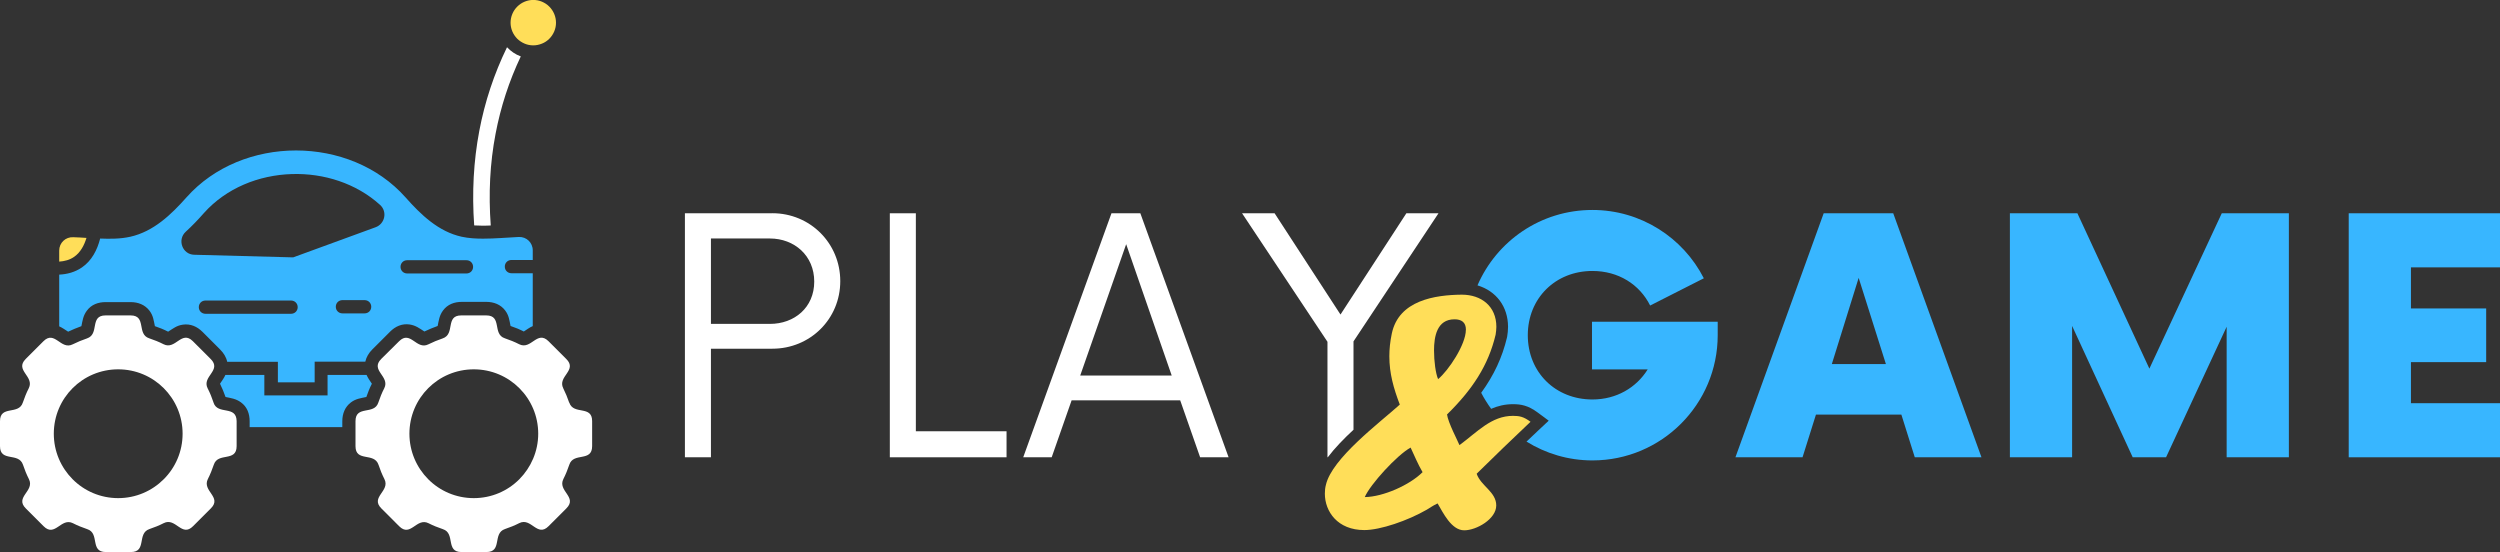
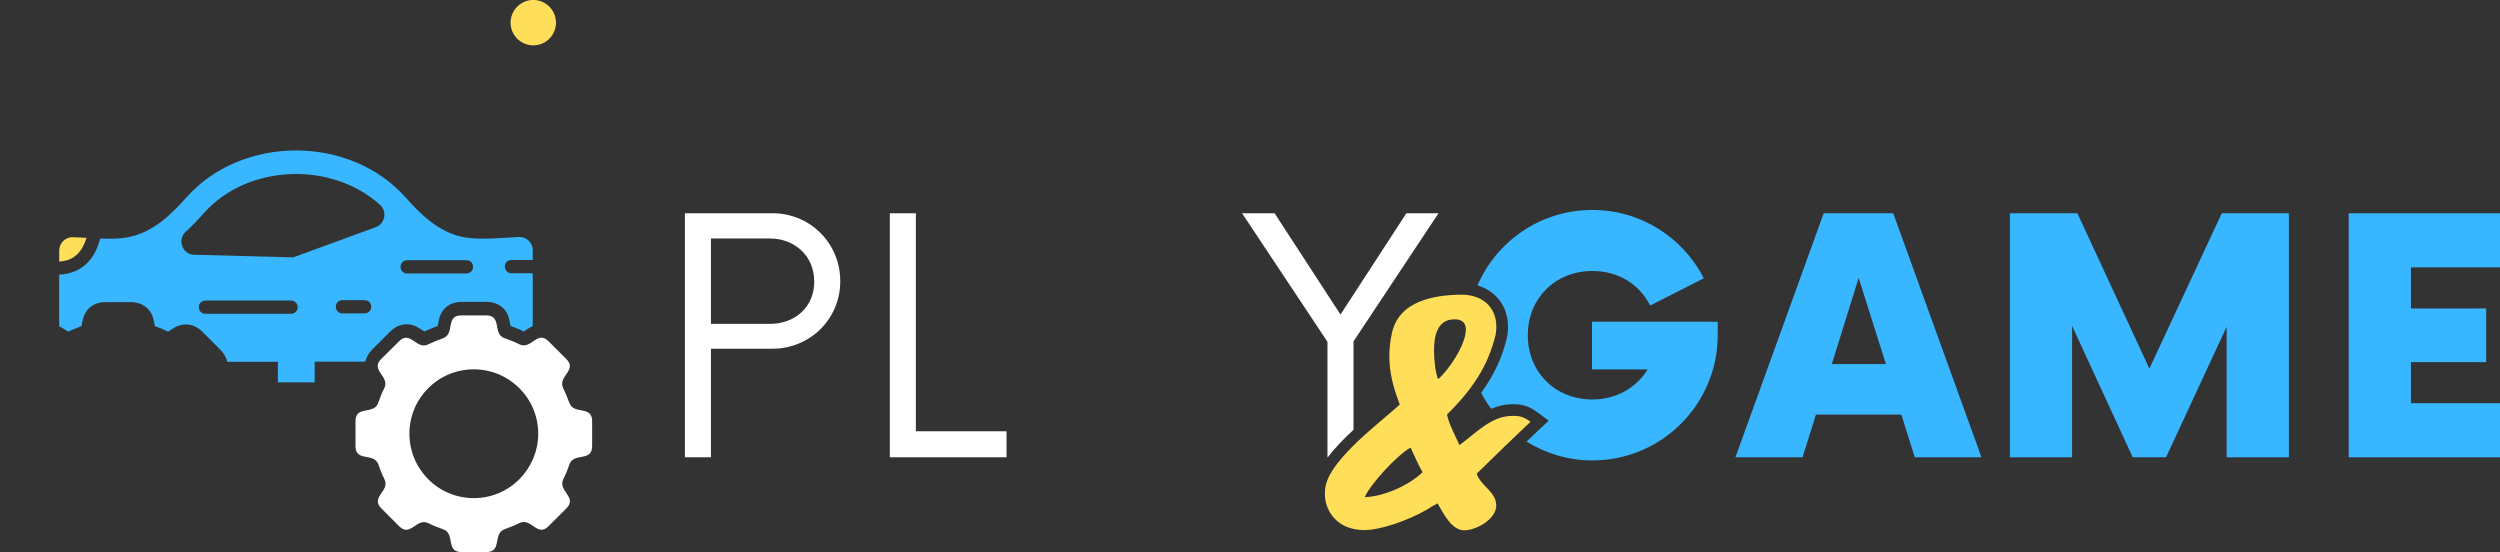
<svg xmlns="http://www.w3.org/2000/svg" id="Warstwa_1" viewBox="0 0 430.31 95.01">
  <rect x="0" y="0" width="430.31" height="95.01" fill="#333333" stroke="none" />
  <defs>
    <style>.cls-1{fill:#38b6ff;}.cls-1,.cls-2,.cls-3{stroke-width:0px;}.cls-2{fill:#ffde59;}.cls-3{fill:#fff;}</style>
  </defs>
  <path id="tire_-_back" class="cls-3" d="M97.97,69.3c-.29-.85-.62-1.66-1.02-2.46-1.04-2.06,2.51-3.08.52-5.05l-3.06-3.06c-1.97-1.96-2.98,1.57-5.05.52-.78-.4-1.61-.73-2.46-1.02-2.2-.71-.41-3.94-3.2-3.94h-4.31c-2.8,0-.99,3.22-3.2,3.96-.85.29-1.66.62-2.46,1.02-2.06,1.04-3.08-2.51-5.05-.52l-3.06,3.03c-1.97,1.97,1.56,2.99.52,5.05-.41.78-.73,1.61-1.02,2.46-.71,2.2-3.93.4-3.93,3.2v4.31c0,2.8,3.22.99,3.96,3.2.28.85.61,1.66,1.02,2.47,1.04,2.06-2.51,3.08-.52,5.05l3.06,3.06c1.97,1.97,2.98-1.56,5.05-.52.78.4,1.61.73,2.47,1.02,2.2.71.4,3.94,3.2,3.94h4.29c2.8,0,1-3.22,3.2-3.96.85-.29,1.66-.61,2.46-1.02,2.06-1.04,3.08,2.52,5.05.52l3.06-3.06c1.97-1.96-1.56-2.98-.52-5.05.4-.78.73-1.61,1.02-2.46.71-2.2,3.93-.4,3.93-3.2v-4.32c0-2.77-3.22-.99-3.93-3.17ZM89.39,82.49c-2.01,2.02-4.79,3.25-7.84,3.25s-5.83-1.23-7.84-3.25-3.24-4.79-3.24-7.84,1.23-5.83,3.24-7.84,4.79-3.24,7.84-3.24,5.83,1.23,7.84,3.24c2.02,2.02,3.25,4.79,3.25,7.84s-1.26,5.83-3.25,7.84Z" />
-   <path id="tire_-_front" class="cls-3" d="M36.76,69.3c-.28-.85-.61-1.66-1.02-2.46-1.04-2.06,2.51-3.08.52-5.05l-3.06-3.06c-1.97-1.96-2.98,1.57-5.05.52-.78-.4-1.61-.73-2.47-1.02-2.2-.71-.4-3.94-3.2-3.94h-4.31c-2.8,0-.99,3.22-3.2,3.96-.85.29-1.66.62-2.46,1.02-2.06,1.04-3.08-2.51-5.05-.52l-3.03,3.03c-1.97,1.97,1.56,2.99.52,5.05-.4.78-.73,1.61-1.02,2.46-.71,2.2-3.93.4-3.93,3.2v4.31c0,2.8,3.22.99,3.96,3.2.28.85.61,1.66,1.02,2.47,1.04,2.06-2.52,3.08-.53,5.05l3.06,3.06c1.97,1.97,2.99-1.56,5.05-.52.78.4,1.61.73,2.46,1.02,2.2.71.4,3.94,3.2,3.94h4.31c2.8,0,.99-3.22,3.2-3.96.85-.29,1.66-.61,2.46-1.02,2.06-1.04,3.08,2.52,5.05.52l3.06-3.06c1.97-1.96-1.56-2.98-.52-5.05.4-.78.73-1.61,1.02-2.46.71-2.2,3.93-.4,3.93-3.2v-4.32c-.05-2.77-3.27-.99-3.98-3.17ZM28.18,82.49c-2.02,2.02-4.79,3.25-7.84,3.25s-5.83-1.23-7.84-3.25-3.24-4.79-3.24-7.84,1.23-5.83,3.24-7.84,4.79-3.24,7.84-3.24,5.83,1.23,7.84,3.24,3.25,4.79,3.25,7.84-1.23,5.83-3.25,7.84Z" />
  <path id="antenna_-_top" class="cls-2" d="M95.7,3.91c0,.52-.1,1.02-.3,1.49s-.48.9-.85,1.27c-.36.36-.79.65-1.27.84s-.97.3-1.49.3-1.02-.1-1.49-.3-.9-.48-1.27-.84c-.36-.37-.65-.79-.85-1.27-.2-.48-.3-.98-.3-1.49s.1-1.02.3-1.5c.2-.48.48-.9.85-1.27s.79-.65,1.27-.85.97-.3,1.49-.3,1.02.1,1.49.3.91.48,1.27.85c.36.36.65.79.85,1.27s.3.98.3,1.5Z" />
-   <path id="antenna_-_wire" class="cls-3" d="M83.14,38.84c.45,0,.88,0,1.33-.03-.4-5.47-.14-10.73.83-15.78.88-4.63,2.32-9.06,4.34-13.32-.92-.33-1.73-.9-2.37-1.58-2.23,4.59-3.82,9.38-4.77,14.39-.99,5.21-1.28,10.64-.88,16.28.5.02,1.02.05,1.52.05Z" />
  <path id="light" class="cls-2" d="M14.89,40.95c-.76-.05-1.52-.1-2.28-.12-1.33-.07-2.42.97-2.42,2.3v1.9c.92-.07,1.8-.28,2.58-.83,1.09-.76,1.73-1.99,2.11-3.24Z" />
-   <path id="chassis" class="cls-1" d="M64.01,66.05c-.33-.49-.66-.95-.92-1.52h-6.71v3.53h-10.88v-3.53h-6.7c-.24.55-.59.99-.93,1.52.36.73.67,1.49.95,2.28.99.21,1.78.29,2.66.93,1.07.78,1.49,1.96,1.49,3.24v1.02h15.95v-1.02c0-1.28.45-2.46,1.49-3.24.85-.64,1.66-.71,2.65-.93.26-.78.57-1.54.95-2.28Z" />
  <path id="body" class="cls-1" d="M10.19,47.28v8.89c.57.26,1.02.59,1.54.92.73-.35,1.49-.66,2.28-.95.21-.99.29-1.78.93-2.65.78-1.07,1.96-1.49,3.24-1.49h4.31c1.28,0,2.46.45,3.25,1.49.64.85.71,1.66.92,2.65.78.26,1.54.57,2.28.95.85-.54,1.47-1.06,2.54-1.21,1.3-.19,2.46.33,3.36,1.23l3.06,3.06c.59.59,1.04,1.3,1.21,2.11h8.72v3.53h6.33v-3.56h8.72c.17-.78.59-1.49,1.21-2.11l3.06-3.06c.9-.9,2.06-1.42,3.36-1.23,1.07.17,1.68.66,2.54,1.21.73-.35,1.49-.67,2.28-.95.21-.99.28-1.78.92-2.66.78-1.07,1.97-1.49,3.24-1.49h4.22c1.28,0,2.47.45,3.25,1.49.64.85.71,1.66.92,2.66.78.26,1.54.57,2.28.95.52-.33.97-.69,1.54-.93v-9.1h-3.67c-.64,0-1.14-.49-1.14-1.14s.5-1.14,1.14-1.14h3.67v-1.66c0-1.33-1.09-2.37-2.42-2.3-2.04.1-4.1.29-6.14.29-1.23,0-2.46-.07-3.67-.33-4.01-.88-7.04-3.81-9.67-6.78-9.57-10.76-28.13-10.76-37.7,0-2.63,2.96-5.66,5.88-9.67,6.78-1.71.38-3.46.38-5.19.31-.5,1.97-1.45,3.82-3.15,4.98-1.19.81-2.51,1.16-3.89,1.23ZM70.08,44.79h10.21c.64,0,1.14.49,1.14,1.14s-.5,1.14-1.14,1.14h-10.21c-.64,0-1.14-.5-1.14-1.14s.49-1.14,1.14-1.14ZM50.1,54.01h-14.74c-.64,0-1.14-.5-1.14-1.14s.49-1.14,1.14-1.14h14.74c.64,0,1.14.5,1.14,1.14s-.5,1.14-1.14,1.14ZM62.76,53.94h-3.82c-.64,0-1.14-.49-1.14-1.14s.5-1.14,1.14-1.14h3.82c.64,0,1.14.5,1.14,1.14s-.49,1.14-1.14,1.14ZM31.97,39.89c1.11-1.02,2.14-2.09,3.13-3.22,3.84-4.29,9.43-6.54,15.15-6.71,5.49-.17,11.06,1.59,15.17,5.31,1.28,1.16.85,3.24-.76,3.84l-14.2,5.19-17.02-.45c-2.04-.03-2.98-2.58-1.47-3.96Z" />
  <path id="P" class="cls-3" d="M132.94,36.71h-15.05v42h4.48v-18.69h10.57c6.51,0,11.69-5.11,11.69-11.63s-5.18-11.69-11.69-11.69ZM132.52,55.75h-10.15v-14.7h10.15c4.2,0,7.63,2.94,7.63,7.42s-3.43,7.28-7.63,7.28Z" />
  <path id="L" class="cls-3" d="M157.64,74.23v-37.52h-4.48v42h20.09v-4.48h-15.61Z" />
-   <path id="Y" class="cls-3" d="M206.57,78.71h4.9l-15.19-42h-4.97l-15.19,42h4.9l3.43-9.8h18.69l3.43,9.8ZM185.93,64.64l7.91-22.61,7.84,22.61h-15.75Z" />
  <path id="A" class="cls-1" d="M329.58,78.71h11.48l-15.19-42h-11.97l-15.19,42h11.55l2.31-7.35h14.7l2.31,7.35ZM315.3,62.67l4.62-14.84,4.69,14.84h-9.31Z" />
  <path id="M" class="cls-1" d="M382.42,36.71l-12.46,26.74-12.39-26.74h-11.62v42h10.71v-22.61l10.43,22.61h5.74l10.43-22.47v22.47h10.71v-42h-11.55Z" />
  <path id="E" class="cls-1" d="M430.31,46.02v-9.31h-26.04v42h26.04v-9.31h-15.33v-7.07h12.95v-9.24h-12.95v-7.07h15.33Z" />
  <path class="cls-1" d="M274.02,55.39v8.19h9.59c-1.96,3.15-5.39,5.18-9.52,5.18-6.37,0-11.12-4.69-11.12-11.06s4.76-11.06,11.12-11.06c4.48,0,8.12,2.31,9.94,5.95l9.24-4.69c-3.57-7-10.85-11.76-19.18-11.76-8.9,0-16.48,5.35-19.78,12.98,3.2.96,5.26,3.63,5.26,7.15,0,.59-.07,1.15-.15,1.66l-.03.15c-.81,3.42-2.24,6.5-4.44,9.53.5.97,1.08,1.88,1.71,2.76,1.13-.49,2.36-.8,3.76-.8s2.62.23,4.22,1.41l1.93,1.43-1.75,1.64c-.6.57-1.32,1.24-2.07,1.96,3.29,2.04,7.17,3.24,11.35,3.24,11.9,0,21.56-9.66,21.56-21.56v-2.31h-21.63Z" />
  <path id="_" class="cls-2" d="M247.45,86.66c.92,1.54,2.35,4.62,4.58,4.62,2.09,0,5.51-1.93,5.51-4.28s-2.66-3.35-3.37-5.46c2.35-2.33,6.79-6.61,9.27-8.94-1.2-.89-1.91-1.02-3.03-1.02-3.69,0-6.09,2.74-9.2,5.04-.26-.68-1.96-3.87-2.14-5.28,4.34-4.26,7.1-8.41,8.36-13.72.07-.47.13-.91.13-1.36,0-3.53-2.56-5.54-5.96-5.54-4.55.05-10.84.94-12.04,6.71-.29,1.38-.42,2.66-.42,3.9,0,2.93.73,5.51,1.8,8.31-3.48,3.14-11.68,9.25-12.72,13.82-.13.49-.18.99-.18,1.51,0,3.08,2.19,6.27,6.79,6.27,2.77,0,7.47-1.62,10.74-3.5.67-.39,1.01-.68,1.88-1.09ZM234.91,85.56c.92-2.17,5.57-7.26,7.89-8.52.65,1.38,1.25,2.85,2.06,4.23-2.19,2.2-6.79,4.26-9.96,4.29ZM252.31,56.77c0,2.53-2.98,7-4.78,8.49-.42-.97-.7-3.06-.7-4.94,0-2.38.49-5.36,3.53-5.36,1.2,0,1.96.52,1.96,1.8Z" />
  <path class="cls-3" d="M228.49,78.71h.05c1.22-1.61,2.79-3.22,4.43-4.74v-15.21l14.63-22.05h-5.53l-11.34,17.43-11.34-17.43h-5.6l14.7,22.12v19.88Z" />
</svg>